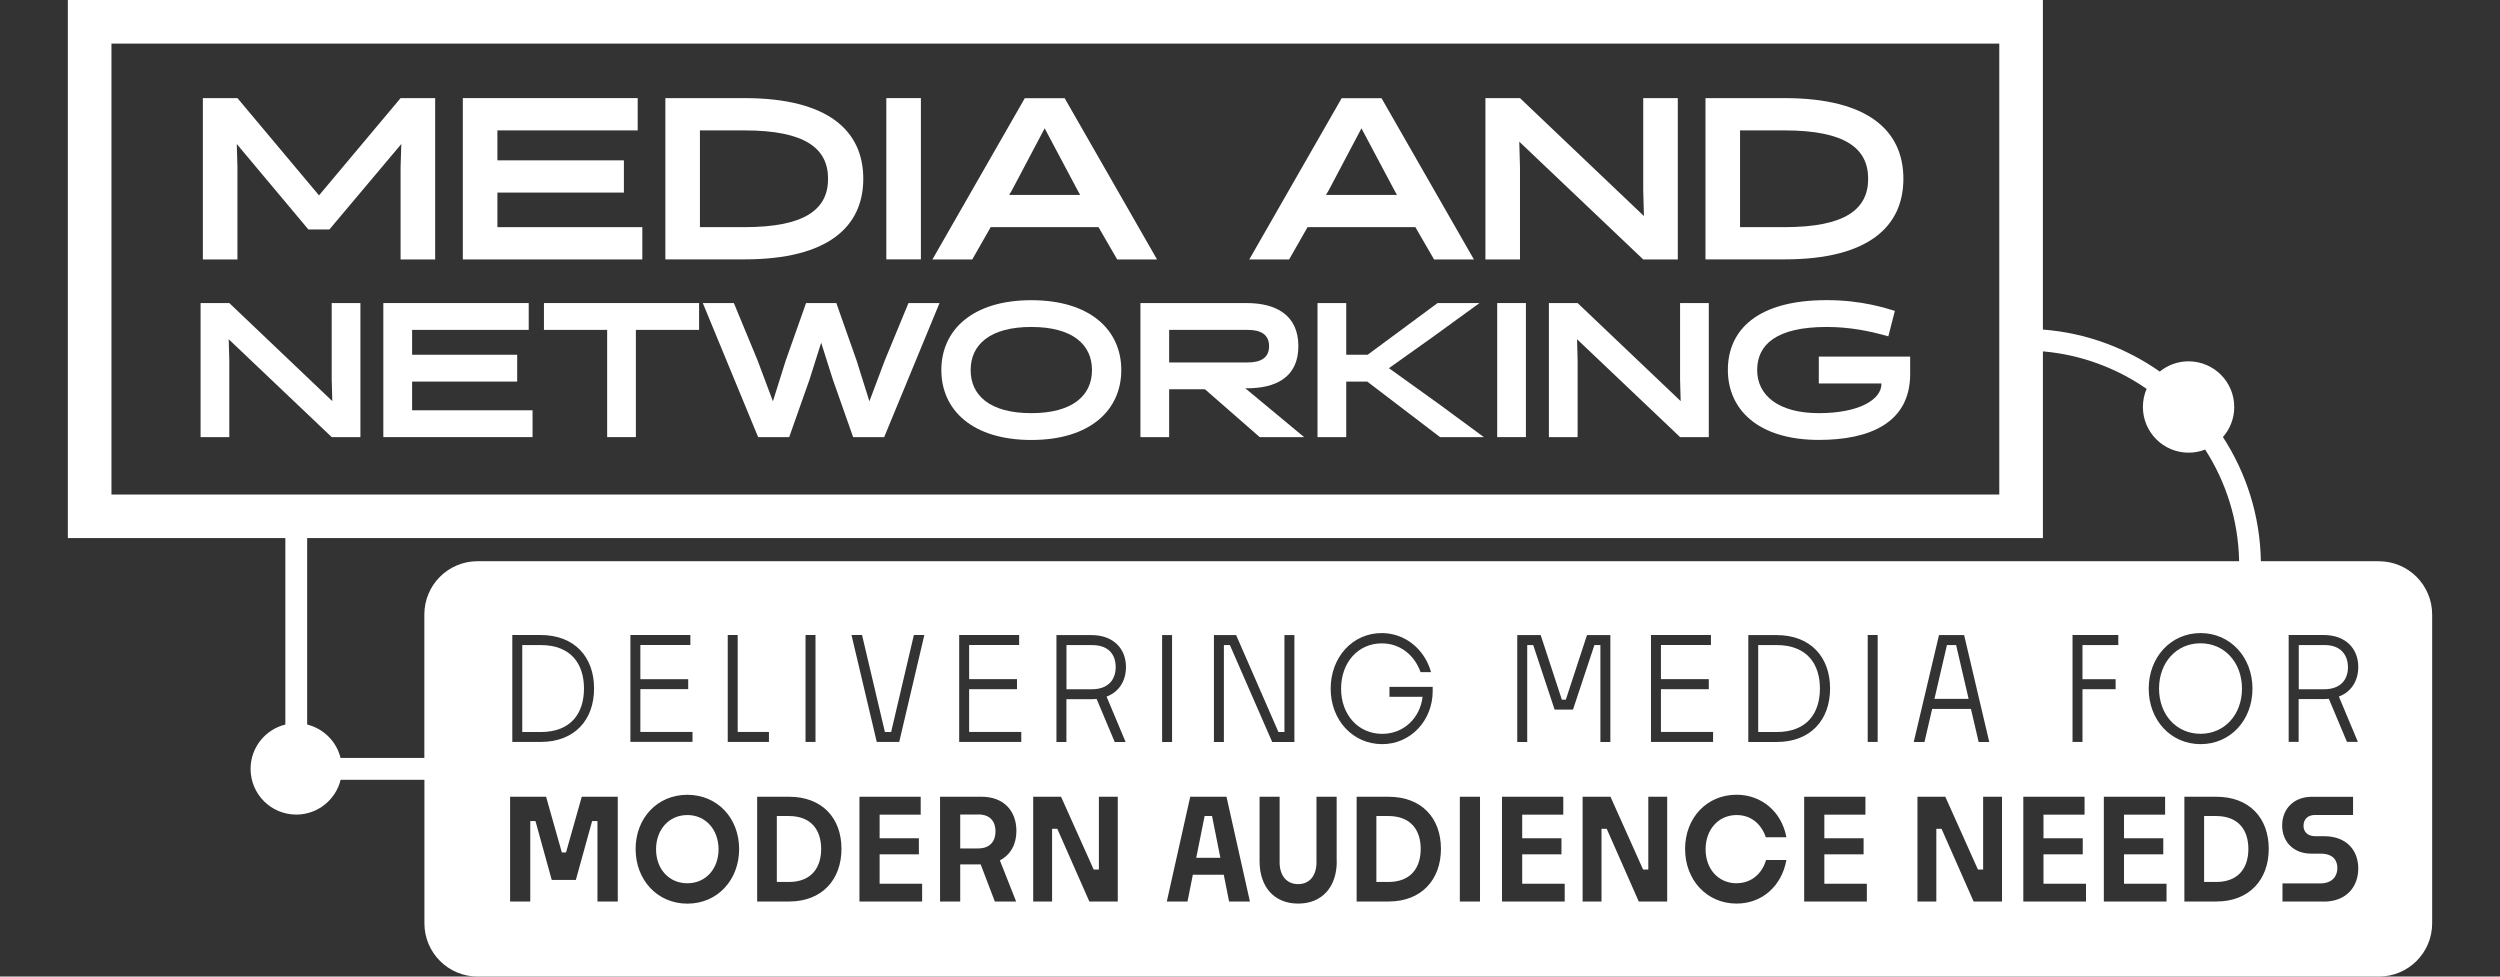
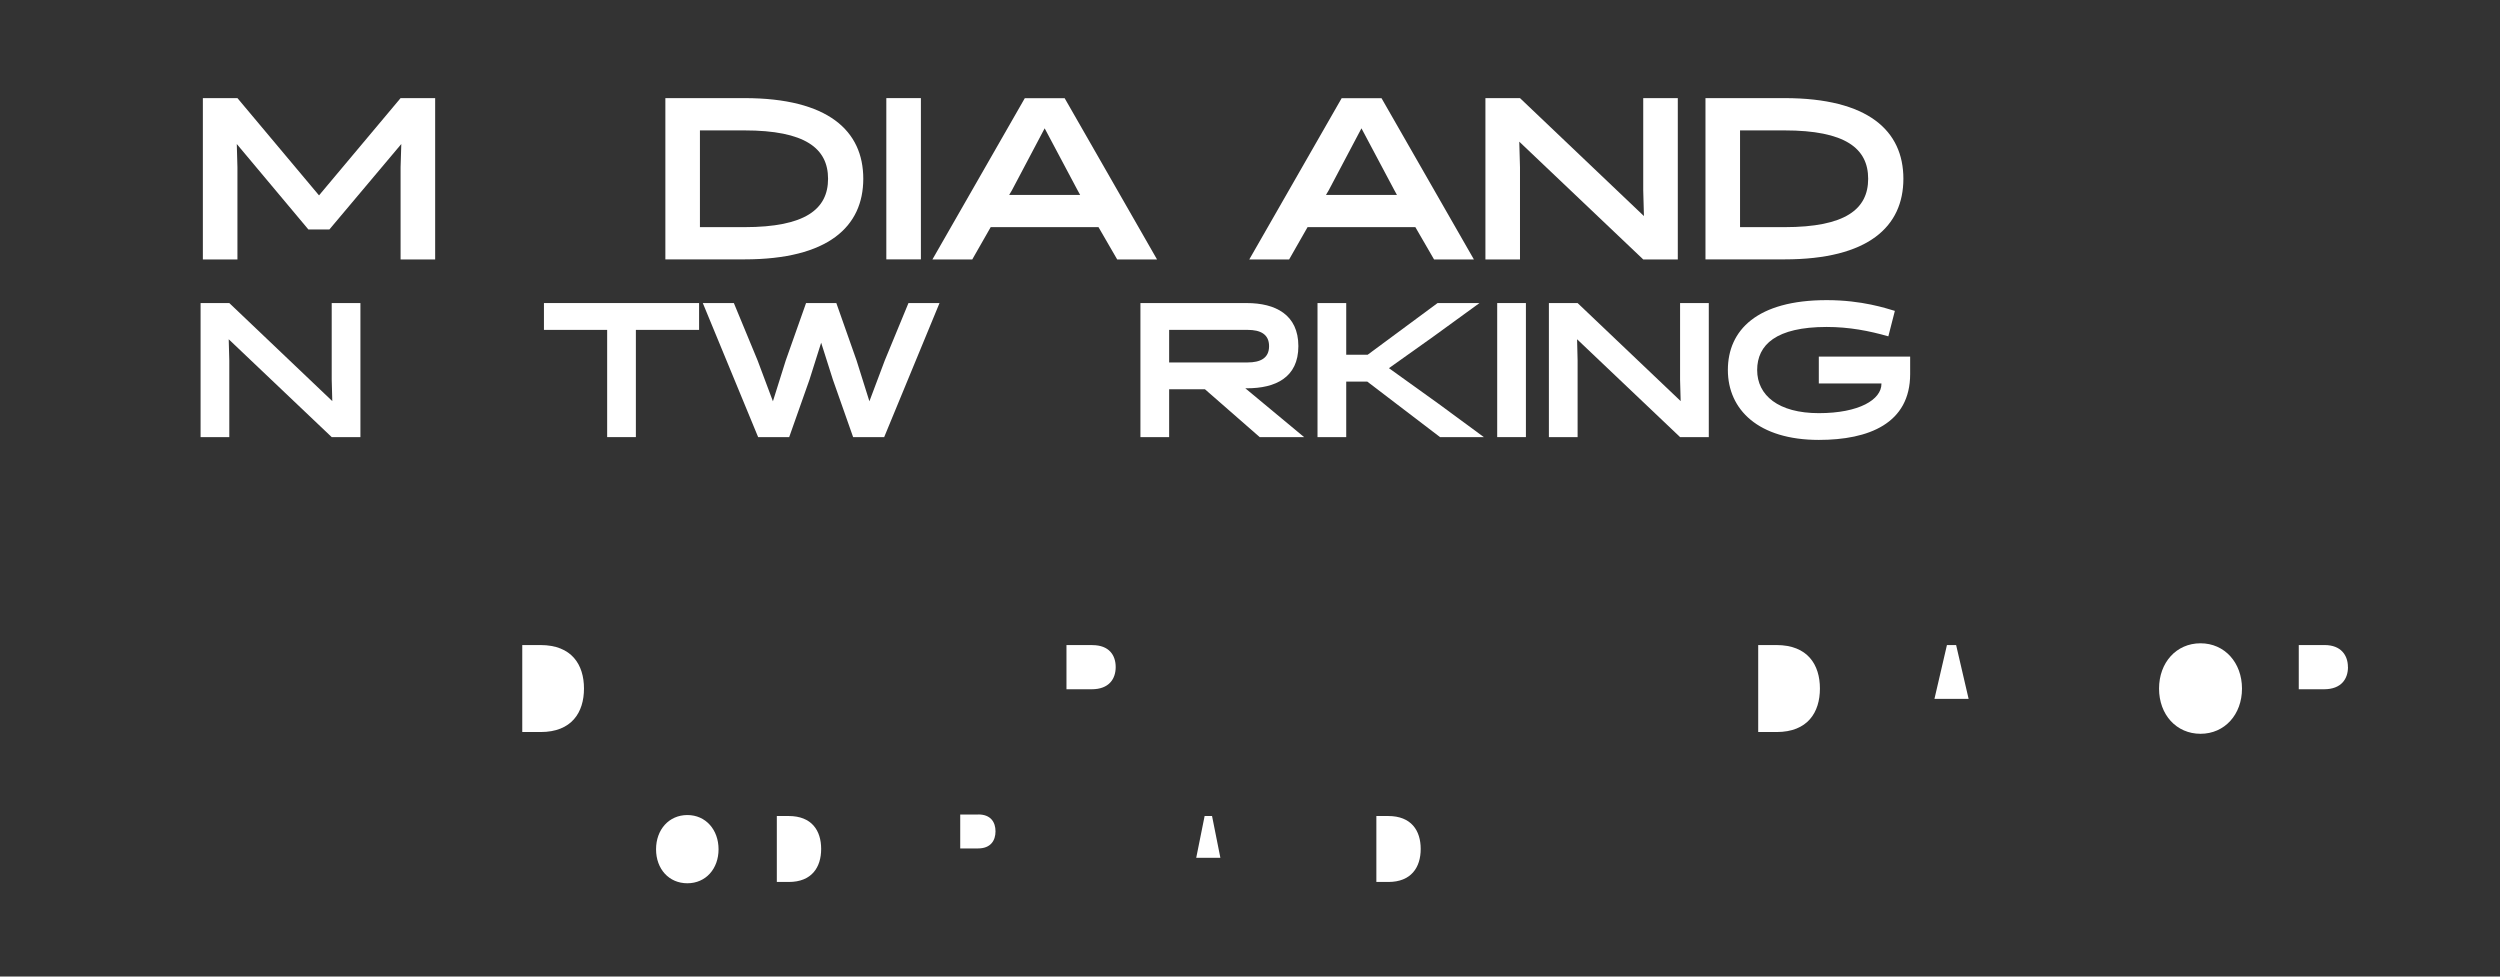
<svg xmlns="http://www.w3.org/2000/svg" id="a" data-name="Layer 1" viewBox="0 0 384 150">
  <rect x="0" y="0" width="384" height="150" fill="#333333" stroke="none" />
  <defs>
    <style>
      .b {
        fill: #fff;
        stroke-width: 0px;
      }
    </style>
  </defs>
  <g>
    <path class="b" d="M80.22,99.08v13.36h2.82c4.78,0,6.66-3.02,6.66-6.68s-1.88-6.68-6.68-6.68h-2.8Z" />
    <path class="b" d="M272.86,99.08h-2.8v13.36h2.82c4.78,0,6.66-3.02,6.66-6.68s-1.88-6.68-6.68-6.68Z" />
    <path class="b" d="M213.23,125.34h-1.82v10.13h1.84c3.5,0,4.97-2.23,4.97-5.07s-1.46-5.06-4.99-5.06Z" />
    <path class="b" d="M167.77,99.08h-3.96v6.79h3.88c2.66,0,3.68-1.6,3.68-3.41s-1-3.37-3.59-3.37Z" />
    <path class="b" d="M121.14,125.34h-1.82v10.13h1.84c3.5,0,4.97-2.23,4.97-5.07s-1.46-5.06-4.99-5.06Z" />
    <path class="b" d="M150.27,125.11h-2.78v5.21h2.74c1.94,0,2.68-1.22,2.68-2.62s-.72-2.6-2.64-2.6Z" />
    <polygon class="b" points="299.05 99.08 297.13 107.35 302.38 107.35 300.46 99.08 299.05 99.08" />
    <polygon class="b" points="185.03 125.34 183.74 131.76 187.45 131.76 186.17 125.34 185.03 125.34" />
    <path class="b" d="M105.58,125.19c-2.82,0-4.81,2.23-4.81,5.26s1.98,5.22,4.81,5.22,4.79-2.23,4.79-5.22-1.96-5.26-4.79-5.26Z" />
-     <path class="b" d="M340.37,125.34h-1.82v10.13h1.84c3.5,0,4.96-2.23,4.96-5.07s-1.46-5.06-4.99-5.06Z" />
    <path class="b" d="M360.64,102.45c0-1.73-1-3.37-3.59-3.37h-3.96v6.79h3.88c2.66,0,3.68-1.6,3.68-3.41Z" />
-     <path class="b" d="M365.4,86.2h-18.13c-.12-7.02-2.25-13.56-5.83-19.07,1.08-1.23,1.74-2.84,1.74-4.61,0-3.88-3.14-7.02-7.02-7.02-1.68,0-3.21.59-4.42,1.57-5.17-3.62-11.31-5.94-17.95-6.45V0H10.42v82.65h33.41v28.64c-3.06.75-5.34,3.51-5.34,6.81,0,3.88,3.14,7.02,7.02,7.02,3.3,0,6.06-2.28,6.81-5.34h12.87v22.04c0,4.52,3.66,8.18,8.18,8.18h292.03c4.52,0,8.18-3.66,8.18-8.18v-47.43c0-4.52-3.66-8.18-8.18-8.18ZM351.55,97.54h5.39c3.35,0,5.29,2.08,5.29,4.9,0,2.12-1.06,3.83-2.98,4.55l2.92,6.96h-1.68l-2.78-6.61c-.24.02-.49.04-.76.04h-3.88v6.57h-1.53v-16.42ZM17.12,75.96V6.7h289.97v69.26H17.12ZM65.18,94.38v22.04h-12.87c-.62-2.53-2.61-4.51-5.13-5.13v-28.64h266.61v-28.68c5.88.51,11.33,2.57,15.93,5.76-.37.85-.57,1.79-.57,2.78,0,3.88,3.14,7.02,7.02,7.02.9,0,1.75-.17,2.54-.48,3.2,4.97,5.1,10.84,5.22,17.15H73.36c-4.52,0-8.18,3.66-8.18,8.18ZM288.41,97.54v16.42h-1.53v-16.42h1.53ZM262.47,104.33v1.53h-7.35v6.57h8.01v1.53h-9.54v-16.42h9.21v1.53h-7.68v5.25h7.35ZM212.32,112.72c3.27,0,5.8-2.41,6.19-5.69h-5.09v-1.53h6.64v.66c0,4.53-3.41,8.14-7.74,8.14-4.56,0-7.93-3.72-7.93-8.52s3.33-8.54,7.84-8.54c3.53,0,6.56,2.39,7.58,6h-1.61c-.94-2.63-3.15-4.42-5.96-4.42-3.66,0-6.25,2.96-6.25,6.96s2.63,6.94,6.33,6.94ZM172.9,113.97h-1.68l-2.78-6.61c-.25.02-.49.04-.76.04h-3.88v6.57h-1.53v-16.42h5.39c3.35,0,5.29,2.08,5.29,4.9,0,2.12-1.06,3.83-2.98,4.55l2.92,6.96ZM156.21,104.33v1.53h-7.35v6.57h8.01v1.53h-9.54v-16.42h9.21v1.53h-7.68v5.25h7.35ZM125.26,97.54v16.42h-1.53v-16.42h1.53ZM118.11,112.43v1.53h-6.33v-16.42h1.53v14.89h4.8ZM91.25,105.75c0,4.88-3.04,8.21-8.19,8.21h-4.37v-16.42h4.35c5.19,0,8.21,3.35,8.21,8.21ZM94.87,138.48h-3.1v-12.36h-.82l-2.5,9.04h-3.7l-2.5-9.04h-.8v12.36h-3.1v-16.1h5.53l2.42,8.56h.64l2.42-8.56h5.53v16.1ZM96.83,97.54h9.21v1.53h-7.68v5.25h7.35v1.53h-7.35v6.57h8.01v1.53h-9.54v-16.42ZM105.58,138.8c-4.6,0-7.95-3.63-7.95-8.39s3.34-8.33,7.95-8.33,7.95,3.58,7.95,8.33-3.32,8.39-7.95,8.39ZM121.22,138.48h-4.92v-16.1h4.9c5.09,0,8.05,3.28,8.05,8s-2.98,8.09-8.03,8.09ZM132.41,97.54l3.51,14.89h.96l3.49-14.89h1.61l-3.86,16.42h-3.45l-3.88-16.42h1.61ZM141.64,138.48h-9.63v-16.1h9.41v2.75h-6.31v3.63h6.03v2.47h-6.03v4.51h6.53v2.75ZM156.07,138.48h-3.26l-2.18-5.71h-3.14v5.71h-3.1v-16.1h6.39c3.4,0,5.34,2.17,5.34,5.26,0,2.04-.9,3.67-2.54,4.51l2.5,6.33ZM171.69,138.48h-4.36l-4.93-11.18h-.8v11.18h-2.9v-16.1h4.28l5.01,11.18h.8v-11.18h2.9v16.1ZM180.03,113.97h-1.53v-16.42h1.53v16.42ZM188.79,138.48l-.82-4.12h-4.75l-.82,4.12h-3.18l3.6-16.1h5.57l3.6,16.1h-3.2ZM188.91,99.08h-.92v14.89h-1.53v-16.42h3.41l6.5,14.89h.92v-14.89h1.53v16.42h-3.41l-6.5-14.89ZM205.33,132.27c0,4.03-2.3,6.52-5.93,6.52s-5.93-2.49-5.93-6.52v-9.89h3.08v10.09c0,1.97,1.04,3.33,2.84,3.33s2.82-1.35,2.82-3.33v-10.09h3.1v9.89ZM213.31,138.48h-4.93v-16.1h4.9c5.09,0,8.05,3.28,8.05,8s-2.98,8.09-8.03,8.09ZM227.33,138.48h-3.1v-16.1h3.1v16.1ZM240.34,138.48h-9.63v-16.1h9.41v2.75h-6.31v3.63h6.03v2.47h-6.03v4.51h6.53v2.75ZM244.9,99.08l-3.29,9.92h-2.82l-3.29-9.92h-.92v14.89h-1.53v-16.42h3.6l3.25,9.92h.61l3.25-9.92h3.59v16.42h-1.53v-14.89h-.92ZM256.08,138.48h-4.36l-4.93-11.18h-.8v11.18h-2.9v-16.1h4.28l5.01,11.18h.8v-11.18h2.9v16.1ZM266.75,135.66c2.26,0,3.9-1.46,4.52-3.56h3.12c-.72,4.01-3.74,6.69-7.65,6.69-4.58,0-7.91-3.63-7.91-8.39s3.32-8.33,7.91-8.33c3.84,0,6.93,2.62,7.65,6.53h-3.16c-.68-2.02-2.26-3.41-4.48-3.41-2.8,0-4.77,2.23-4.77,5.26s1.96,5.22,4.77,5.22ZM272.91,113.97h-4.37v-16.42h4.35c5.19,0,8.21,3.35,8.21,8.21s-3.04,8.21-8.19,8.21ZM286.75,138.48h-9.63v-16.1h9.41v2.75h-6.31v3.63h6.03v2.47h-6.03v4.51h6.53v2.75ZM295.58,113.97h-1.63l3.88-16.42h3.86l3.86,16.42h-1.63l-1.18-5.08h-5.96l-1.18,5.08ZM307.51,138.48h-4.36l-4.93-11.18h-.8v11.18h-2.9v-16.1h4.28l5.01,11.18h.8v-11.18h2.9v16.1ZM320.41,138.48h-9.63v-16.1h9.41v2.75h-6.31v3.63h6.03v2.47h-6.03v4.51h6.53v2.75ZM325.36,99.08h-5.49v5.25h5.09v1.53h-5.09v8.1h-1.53v-16.42h7.03v1.53ZM332.78,138.48h-9.63v-16.1h9.41v2.75h-6.31v3.63h6.03v2.47h-6.03v4.51h6.53v2.75ZM330.04,105.78c0-4.82,3.39-8.54,7.97-8.54s7.97,3.72,7.97,8.54-3.37,8.52-7.97,8.52-7.97-3.72-7.97-8.52ZM340.45,138.48h-4.93v-16.1h4.91c5.09,0,8.05,3.28,8.05,8s-2.98,8.09-8.03,8.09ZM356.9,138.48h-6.31v-2.79h5.81c1.86,0,2.62-1.14,2.62-2.34,0-1.14-.58-2.23-2.6-2.23h-1.44c-2.62,0-4.44-1.76-4.44-4.33s1.82-4.4,4.52-4.4h6.37v2.79h-5.83c-1.2,0-1.78.73-1.78,1.67,0,.86.58,1.59,1.78,1.59h1.36c3.54,0,5.27,2.23,5.27,4.96s-1.74,5.09-5.33,5.09Z" />
    <path class="b" d="M338,98.81c-3.72,0-6.37,2.96-6.37,6.96s2.66,6.94,6.37,6.94,6.37-2.96,6.37-6.94-2.66-6.96-6.37-6.96Z" />
  </g>
  <polygon class="b" points="36.47 25.69 36.37 22.12 47.37 35.25 50.59 35.25 61.64 22.12 61.53 25.69 61.53 39.85 66.84 39.85 66.84 15.07 61.53 15.07 49 30.01 36.47 15.07 31.16 15.07 31.16 39.85 36.47 39.85 36.47 25.69" />
-   <polygon class="b" points="98.66 34.89 76.4 34.89 76.4 29.58 95.83 29.58 95.83 24.63 76.4 24.63 76.4 20.03 97.95 20.03 97.95 15.07 71.09 15.07 71.09 39.85 98.66 39.85 98.66 34.89" />
  <path class="b" d="M132.6,27.46c0-7.36-5.38-12.39-18.26-12.39h-12.14v24.77h12.14c12.88,0,18.26-5.03,18.26-12.39ZM107.51,20.03h6.83c9.34,0,12.85,2.76,12.85,7.43s-3.5,7.43-12.85,7.43h-6.83v-14.86Z" />
  <rect class="b" x="136.14" y="15.07" width="5.31" height="24.77" />
  <path class="b" d="M152.17,34.89h16.56l2.87,4.96h6.12l-14.19-24.77h-6.12l-14.19,24.77h6.12l2.83-4.96ZM155.43,29.23l5.03-9.52,5.06,9.52.39.71h-10.9l.42-.71Z" />
  <path class="b" d="M220.27,39.85h6.12l-14.19-24.77h-6.12l-14.19,24.77h6.12l2.83-4.96h16.56l2.87,4.96ZM203.67,29.94l.42-.71,5.03-9.52,5.06,9.52.39.71h-10.9Z" />
  <polygon class="b" points="233.47 25.69 233.36 21.76 252.4 39.85 257.71 39.85 257.71 15.07 252.4 15.07 252.4 29.23 252.51 33.19 233.47 15.07 228.16 15.07 228.16 39.85 233.47 39.85 233.47 25.69" />
  <path class="b" d="M292.36,27.46c0-7.36-5.38-12.39-18.26-12.39h-12.14v24.77h12.14c12.88,0,18.26-5.03,18.26-12.39ZM267.27,20.03h6.83c9.34,0,12.85,2.76,12.85,7.43s-3.5,7.43-12.85,7.43h-6.83v-14.86Z" />
  <polygon class="b" points="50.95 58.31 51.04 61.61 35.22 46.55 30.81 46.55 30.81 67.14 35.22 67.14 35.22 55.37 35.13 52.11 50.95 67.14 55.36 67.14 55.36 46.55 50.95 46.55 50.95 58.31" />
-   <polygon class="b" points="63.3 58.61 79.44 58.61 79.44 54.49 63.3 54.49 63.3 50.67 81.21 50.67 81.21 46.55 58.88 46.55 58.88 67.14 81.8 67.14 81.8 63.02 63.3 63.02 63.3 58.61" />
  <polygon class="b" points="83.55 50.67 93.26 50.67 93.26 67.14 97.67 67.14 97.67 50.67 107.38 50.67 107.38 46.55 83.55 46.55 83.55 50.67" />
  <polygon class="b" points="135.9 55.37 133.54 61.64 131.57 55.37 128.46 46.55 123.81 46.55 120.69 55.37 118.72 61.64 116.37 55.37 112.72 46.55 107.95 46.55 116.45 67.14 121.22 67.14 124.34 58.31 126.13 52.64 127.93 58.31 131.04 67.14 135.81 67.14 144.31 46.55 139.54 46.55 135.9 55.37" />
-   <path class="b" d="M158.41,46.11c-9.09,0-13.82,4.62-13.82,10.73s4.74,10.74,13.82,10.74,13.82-4.62,13.82-10.74-4.74-10.73-13.82-10.73ZM158.41,63.46c-6.38,0-9.32-2.74-9.32-6.62s2.94-6.62,9.32-6.62,9.32,2.74,9.32,6.62-2.94,6.62-9.32,6.62Z" />
  <path class="b" d="M191.55,59.64c4.32,0,7.88-1.62,7.88-6.47s-3.53-6.62-7.94-6.62h-16.32v20.59h4.41v-7.35h5.5l8.41,7.35h6.82l-9.03-7.5h.26ZM179.58,55.67v-5h12.06c1.94,0,3.29.65,3.29,2.5s-1.35,2.5-3.29,2.5h-12.06Z" />
  <polygon class="b" points="213.34 56.55 220.16 51.7 227.25 46.55 220.81 46.55 210.07 54.49 206.78 54.49 206.78 46.55 202.37 46.55 202.37 67.14 206.78 67.14 206.78 58.61 210.01 58.61 221.19 67.14 227.92 67.14 220.92 61.99 213.34 56.55" />
  <rect class="b" x="229.97" y="46.55" width="4.41" height="20.59" />
  <polygon class="b" points="258.06 58.31 258.15 61.61 242.32 46.55 237.91 46.55 237.91 67.14 242.32 67.14 242.32 55.37 242.24 52.11 258.06 67.14 262.47 67.14 262.47 46.55 258.06 46.55 258.06 58.31" />
  <path class="b" d="M279.37,58.9h9.62v.06c0,2.41-3.41,4.5-9.62,4.5s-9.47-2.74-9.47-6.62,2.91-6.62,10.68-6.62c3.44,0,6.5.59,9.47,1.44l1-3.91c-1.32-.38-5-1.65-10.47-1.65-10.71,0-15.18,4.62-15.18,10.73s4.71,10.74,13.97,10.74c7.68,0,14.03-2.53,14.03-10.12v-2.68h-14.03v4.12Z" />
</svg>